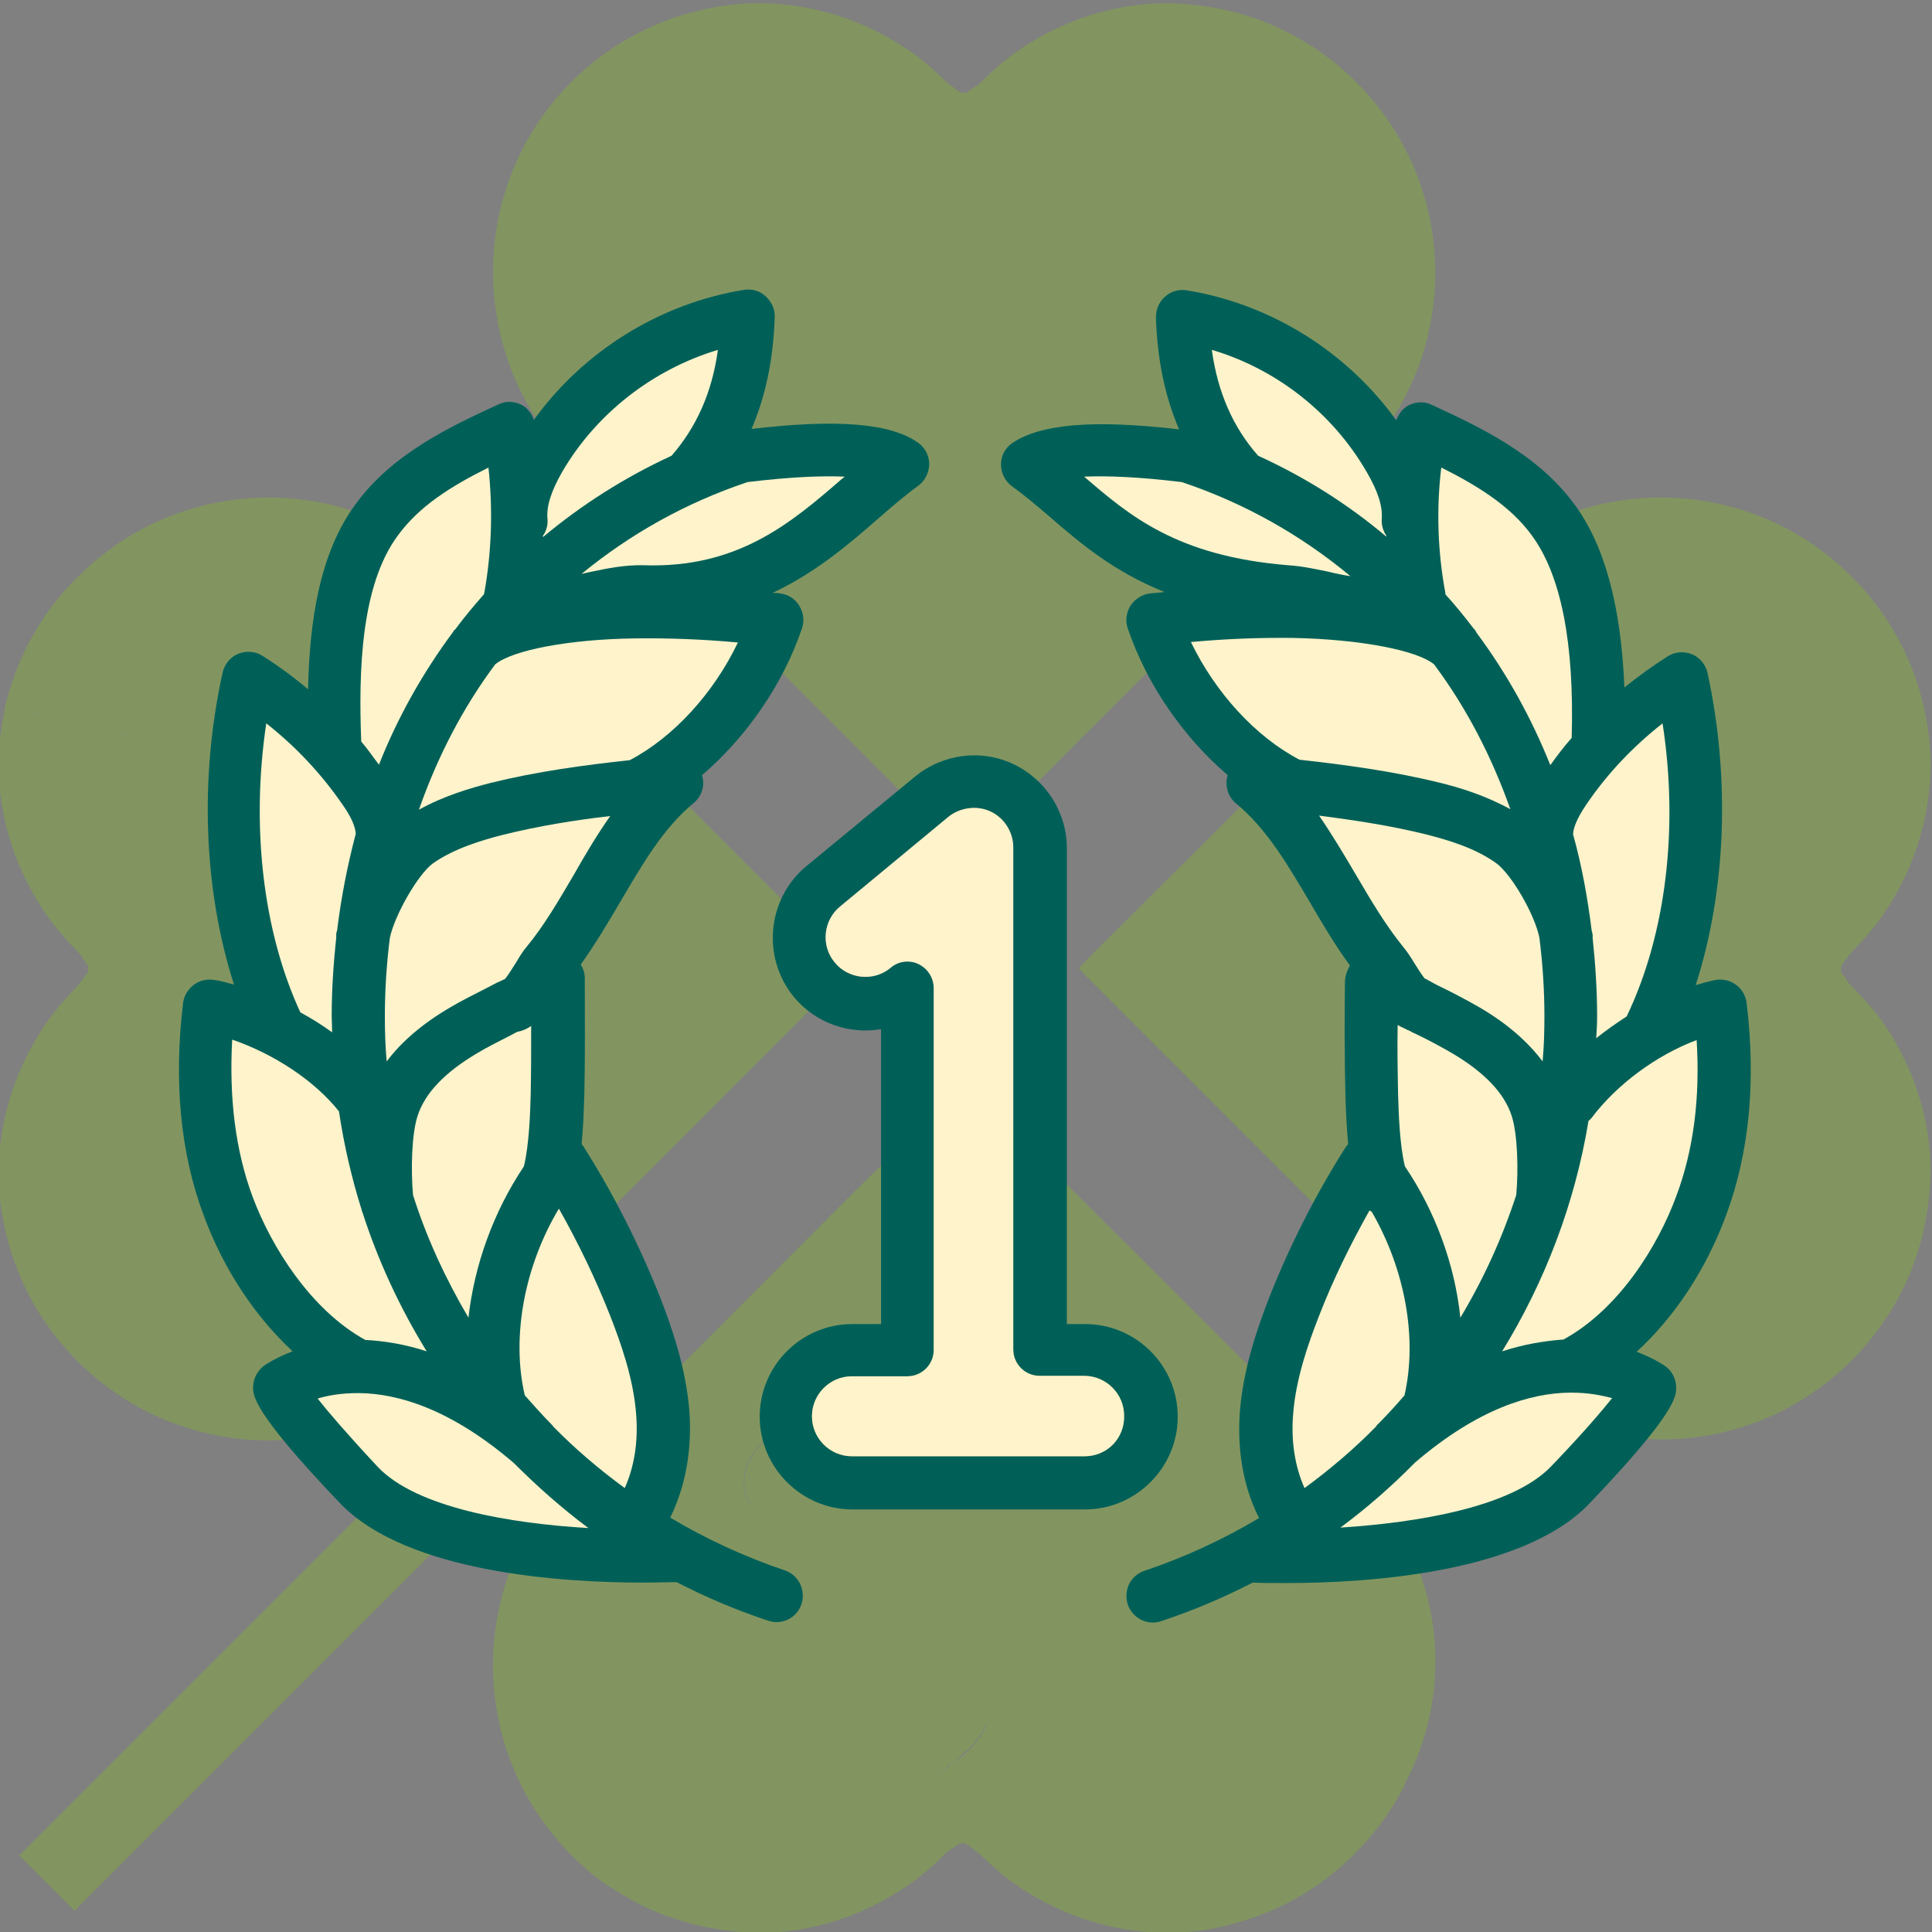
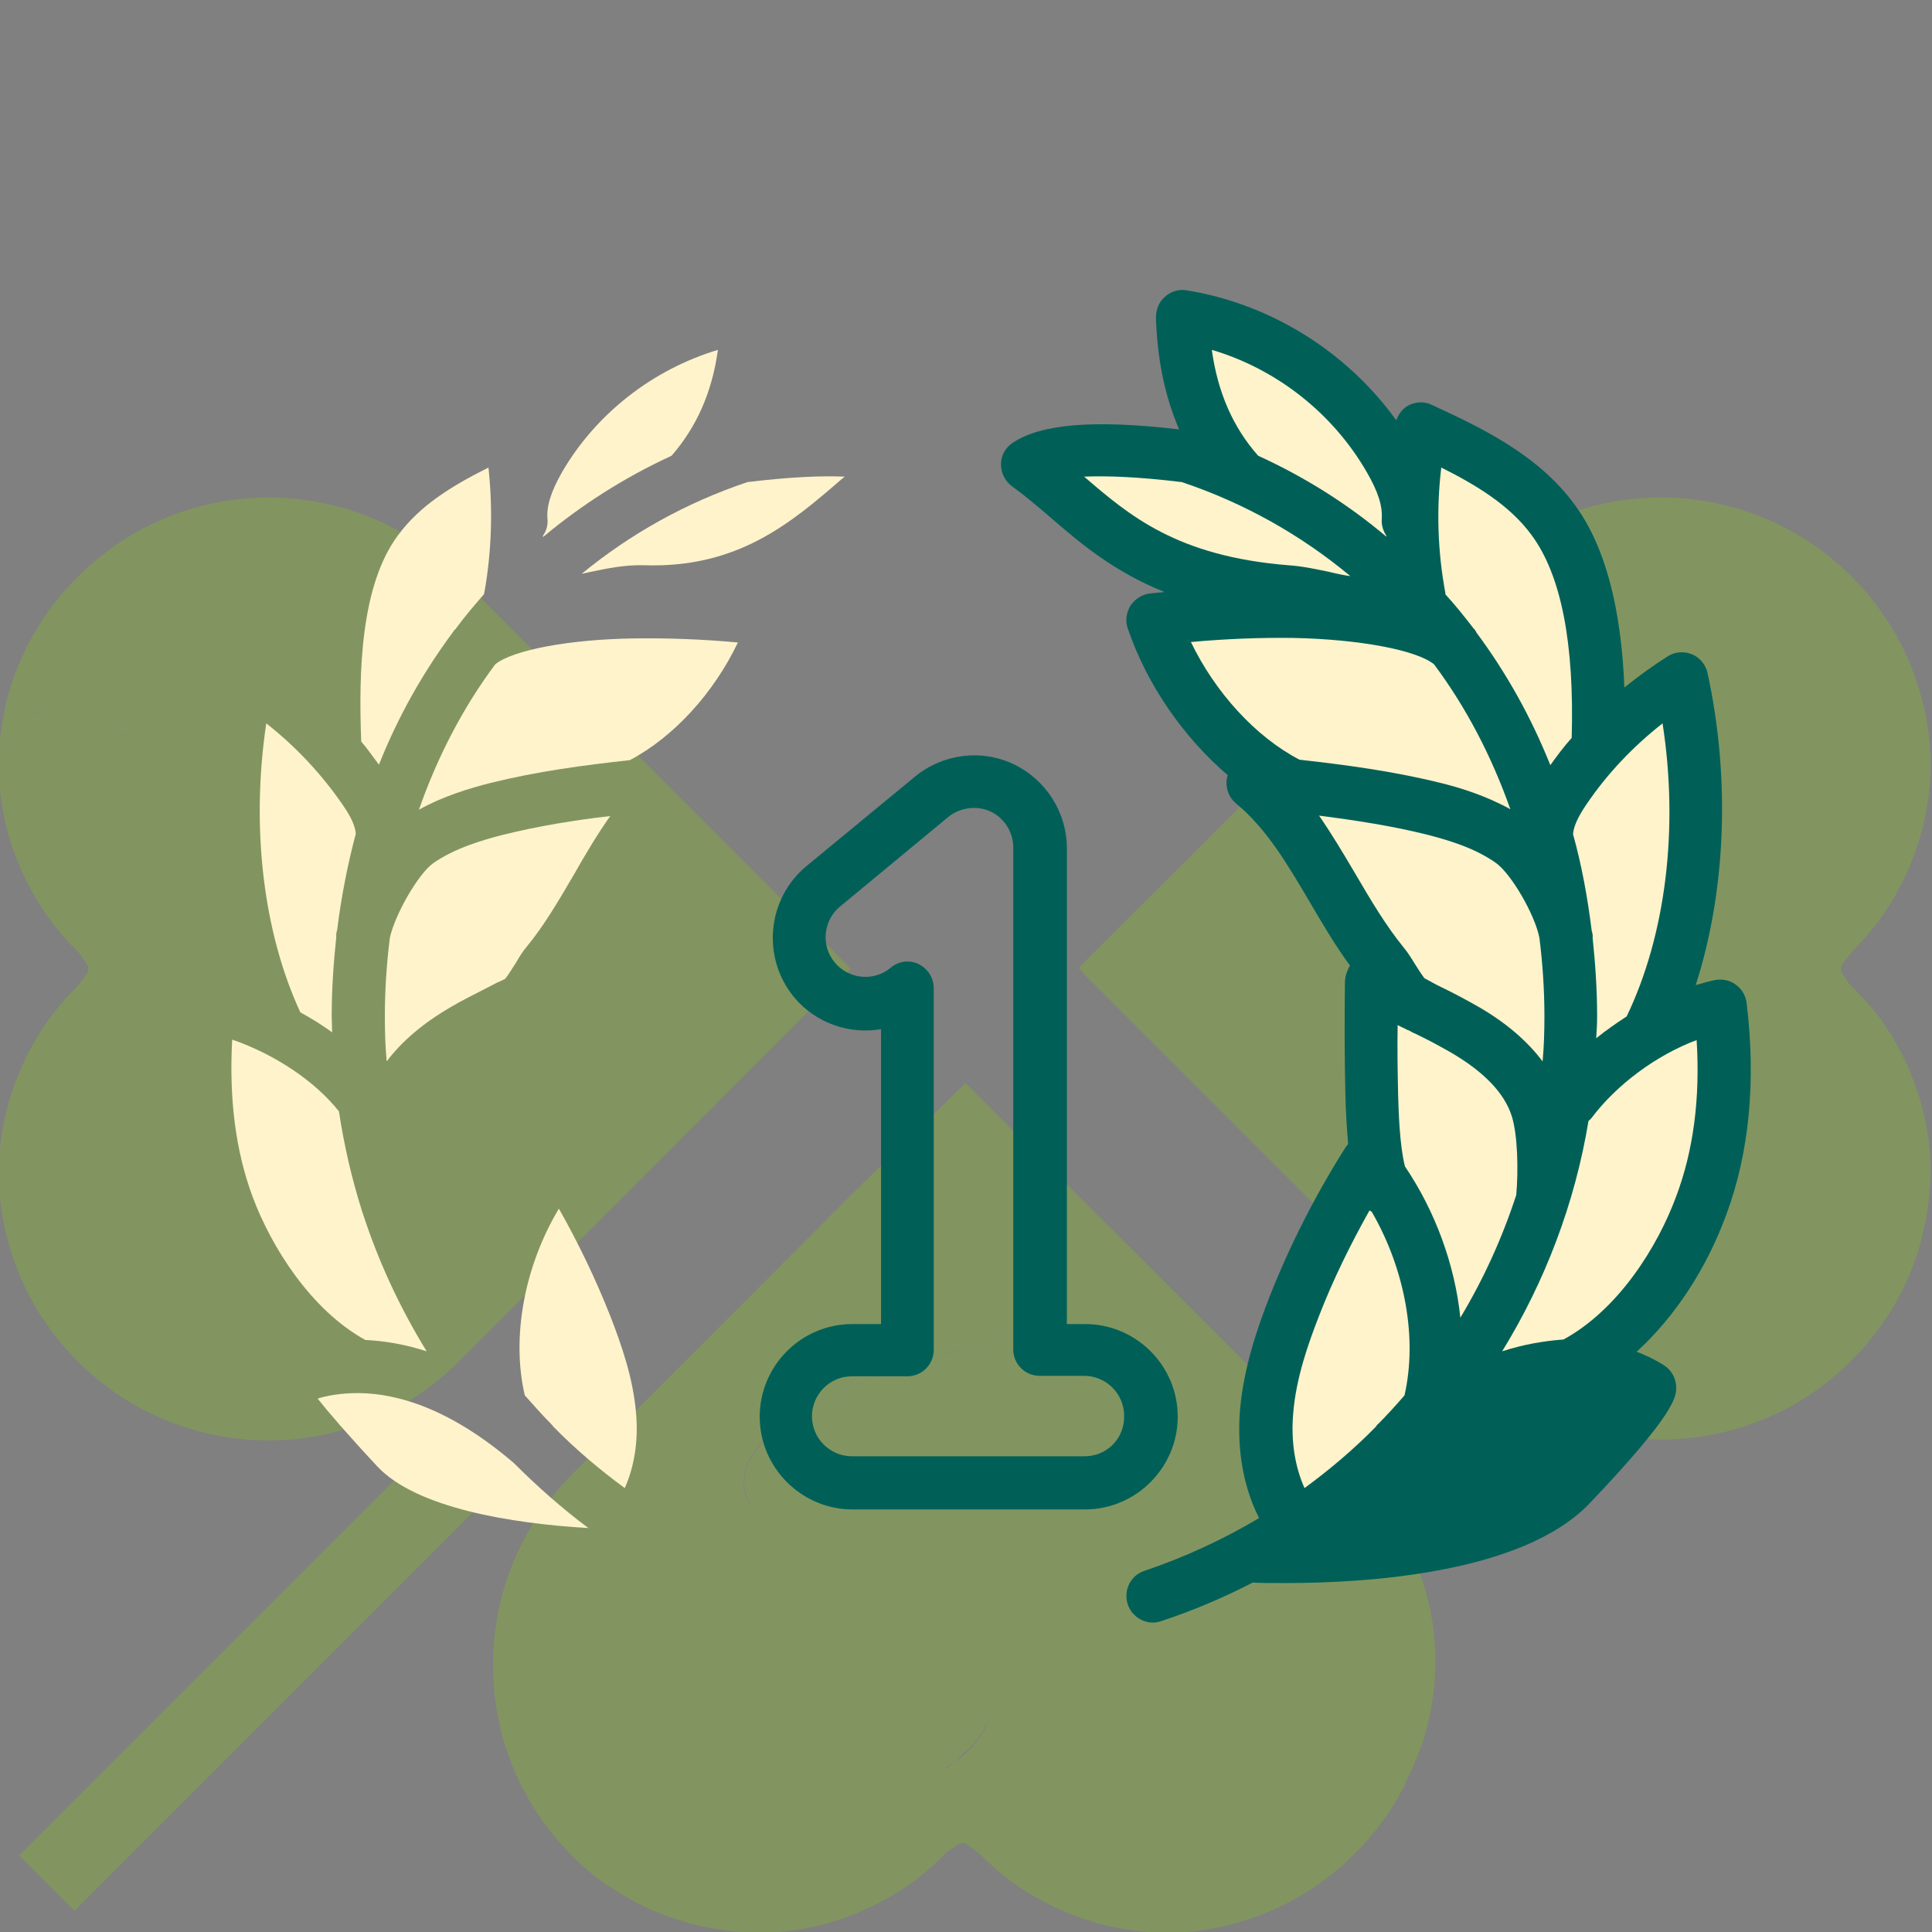
<svg xmlns="http://www.w3.org/2000/svg" version="1.1" id="Layer_1" x="0px" y="0px" viewBox="0 0 425.2 425.2" style="enable-background:new 0 0 425.2 425.2;" xml:space="preserve">
  <rect x="0" y="0" width="425.2" height="425.2" fill="#808080" stroke="none" />
  <style type="text/css">
	.st0{opacity:0.35;}
	.st1{fill:#86BC25;}
	.st2{display:none;fill:#006058;}
	.st3{fill:#006058;}
	.st4{fill:#FFF3CB;}
</style>
  <g class="st0">
    <rect x="-8.1" y="361.3" transform="matrix(0.707 -0.707 0.707 0.707 -245.484 147.181)" class="st1" width="126.1" height="17.2" />
-     <path class="st1" d="M123.1,98.9c0.9,1,1.8,2.1,2.8,3l4.2,4.2c0.1,0.1,0.3,0.3,0.4,0.4l1.4,1.4L187,163c0,0,0,0,0,0l22.5,22.5   c0.8,0.8,1.6,1.5,2.4,2.3l0.3,0.3v0.1l0,0l0,0v-0.1l0.2-0.2c0,0,0.1-0.1,0.1-0.1l0.1-0.1c0.8-0.7,1.5-1.4,2.3-2.1l22.5-22.5   c0,0,0,0,0,0l-22.6,22.5l5.6-5.6l71.6-71.5c0.2-0.2,0.3-0.3,0.5-0.5l1.4-1.4c0.1-0.1,0.3-0.3,0.4-0.4l4.2-4.2c1-1,1.9-2,2.8-3   c20.3-23.3,19.4-58.7-2.8-80.9c-7.9-7.9-17.4-13.1-27.5-15.6c-4.6-1.1-9.3-1.7-14-1.8c-12,0-24,3.9-34.4,11.5c0,0-3.2,2.4-6.1,5.3   c0,0,0,0,0,0c-0.1,0.1-0.2,0.2-0.3,0.3c0,0,0,0,0,0c-0.7,0.7-1.3,1.2-1.9,1.5c0,0,0,0,0,0c0,0,0,0,0,0c-0.1,0.1-0.2,0.1-0.3,0.2   c0,0-0.1,0-0.1,0.1c-0.1,0-0.1,0.1-0.2,0.1c0,0-0.1,0-0.1,0.1c0,0-0.1,0-0.1,0.1c0,0-0.1,0-0.1,0.1c0,0-0.1,0-0.1,0   c0,0-0.1,0-0.1,0.1c0,0,0,0-0.1,0c0,0-0.1,0-0.1,0.1c0,0,0,0,0,0c-0.1,0-0.1,0-0.1,0.1c0,0,0,0,0,0c-0.1,0-0.1,0-0.2,0.1   c0,0,0,0,0,0c0,0,0,0,0,0c-0.1,0-0.1,0-0.1,0c-0.1,0-0.2,0-0.2,0c0,0,0,0-0.1,0c0,0-0.1,0-0.1,0c-0.1,0-0.1,0-0.1,0h0c0,0,0,0,0,0   s0,0-0.1,0h0c0,0,0,0-0.1,0c0,0,0,0-0.1,0c-0.1,0-0.1,0-0.2,0c0,0-0.1,0-0.1,0c0,0,0,0,0,0c0,0,0,0,0,0c-0.1,0-0.1,0-0.2-0.1   c0,0,0,0,0,0c0,0-0.1,0-0.1-0.1c0,0,0,0,0,0c0,0-0.1,0-0.1-0.1c0,0,0,0-0.1,0c0,0-0.1,0-0.1-0.1c0,0-0.1,0-0.1,0c0,0-0.1,0-0.1-0.1   c0,0-0.1,0-0.1-0.1c0,0-0.1,0-0.1-0.1c0,0-0.1-0.1-0.2-0.1c0,0-0.1,0-0.1-0.1c-0.1-0.1-0.2-0.1-0.3-0.2c0,0,0,0,0,0c0,0,0,0,0,0   c-0.5-0.4-1.1-0.8-1.9-1.5c0,0,0,0,0,0c-0.1-0.1-0.2-0.2-0.3-0.3c0,0,0,0,0,0c-2.9-2.9-6.1-5.3-6.1-5.3   c-10.4-7.6-22.4-11.4-34.4-11.5c-4.7,0-9.4,0.6-14,1.8c-10.1,2.5-19.6,7.7-27.5,15.6C103.7,40.2,102.8,75.5,123.1,98.9L123.1,98.9z    M212.3,188.1L212.3,188.1C212.3,188.1,212.3,188.1,212.3,188.1C212.3,188.1,212.3,188.1,212.3,188.1z" />
    <path class="st1" d="M162.1,238.4l22.5-22.5c0.8-0.8,1.5-1.6,2.3-2.4l0.3-0.3h0.1l0,0l0,0l0,0h-0.1l-0.3-0.3   c-0.7-0.8-1.5-1.6-2.3-2.4l-22.5-22.5c0,0,0,0,0,0L107,132.8l-1.3-1.3l-2.1-2.1l-2.5-2.5c-23.2-23.2-60.8-23.2-83.9,0   C9.2,134.7,4,144.3,1.4,154.4c-0.2,0.7-0.3,1.3-0.4,2c0,0,0,0,0,0c0.4,0,0.9,0.1,1.3,0.1c-0.4,0-0.9-0.1-1.3-0.1c0,0,0,0,0,0   c-0.8,3.9-1.3,7.9-1.3,11.9c0,12,3.9,24,11.5,34.4c0,0,2.4,3.2,5.3,6.1c0,0,0,0,0,0c0.1,0.1,0.2,0.2,0.3,0.3c0,0,0,0,0,0   c0.7,0.7,1.2,1.3,1.5,1.9c0,0,0,0,0,0c0.1,0.1,0.1,0.2,0.2,0.3c0,0,0,0.1,0.1,0.1c0,0.1,0.1,0.1,0.1,0.2c0,0,0,0.1,0.1,0.1   c0,0,0,0.1,0.1,0.1c0,0,0,0.1,0.1,0.1c0,0,0,0.1,0,0.1c0,0,0,0.1,0.1,0.1c0,0,0,0,0,0.1c0,0,0,0.1,0.1,0.1c0,0,0,0,0,0   c0,0.1,0,0.1,0.1,0.1c0,0,0,0,0,0c0,0.1,0,0.1,0.1,0.2c0,0,0,0,0,0c0,0,0,0,0,0c0,0.1,0,0.1,0,0.1c0,0.1,0,0.2,0,0.2c0,0,0,0,0,0.1   c0,0,0,0.1,0,0.1c0,0.1,0,0.1,0,0.1s0,0,0,0s0,0,0,0s0,0,0,0.1c0,0,0,0,0,0.1c0,0,0,0,0,0.1c0,0.1,0,0.1,0,0.2c0,0,0,0.1,0,0.1   c0,0,0,0,0,0c0,0,0,0,0,0c0,0.1,0,0.1-0.1,0.2c0,0,0,0,0,0c0,0,0,0.1-0.1,0.1c0,0,0,0,0,0c0,0,0,0.1-0.1,0.1c0,0,0,0,0,0.1   c0,0,0,0.1-0.1,0.1c0,0,0,0.1,0,0.1c0,0,0,0.1-0.1,0.1c0,0,0,0.1-0.1,0.1c0,0,0,0.1-0.1,0.1c0,0-0.1,0.1-0.1,0.2c0,0,0,0.1-0.1,0.1   c-0.1,0.1-0.1,0.2-0.2,0.3c0,0,0,0,0,0c0,0,0,0,0,0c-0.4,0.5-0.8,1.1-1.5,1.9c0,0,0,0,0,0c-0.1,0.1-0.2,0.2-0.3,0.3c0,0,0,0,0,0   c-2.9,2.9-5.3,6.1-5.3,6.1c-7.6,10.4-11.4,22.4-11.5,34.4c0,4.7,0.6,9.4,1.8,14c2.5,10.1,7.7,19.6,15.6,27.5   c23.2,23.2,60.8,23.2,83.9,0l2.5-2.5l2.1-2.1l1.4-1.4L162.1,238.4C162.1,238.4,162.1,238.4,162.1,238.4z M9.2,157.3   c-0.9-0.1-1.9-0.2-2.8-0.4c-0.6-0.1-1.3-0.2-1.9-0.2c0.6,0.1,1.3,0.1,1.9,0.2C7.4,157,8.3,157.1,9.2,157.3c0.3,0,0.5,0.1,0.8,0.1   C9.8,157.3,9.5,157.3,9.2,157.3z M28,161.9c-0.6-0.2-1.3-0.4-1.9-0.6c-0.9-0.3-1.7-0.6-2.6-0.8c-0.3-0.1-0.6-0.2-0.9-0.3   c-0.4-0.1-0.8-0.2-1.2-0.3c-0.5-0.1-0.9-0.2-1.4-0.4c-0.4-0.1-0.7-0.2-1.1-0.3c-0.6-0.1-1.1-0.3-1.7-0.4c-0.2,0-0.4-0.1-0.7-0.1   c-0.3-0.1-0.5-0.1-0.8-0.2c-0.5-0.1-1.1-0.2-1.6-0.3c-0.8-0.2-1.7-0.3-2.6-0.5c-0.3,0-0.5-0.1-0.8-0.1c0.3,0,0.5,0.1,0.8,0.1   c0.9,0.1,1.7,0.3,2.6,0.5c0.5,0.1,1.1,0.2,1.6,0.3c0.3,0.1,0.5,0.1,0.8,0.2c0.2,0,0.4,0.1,0.7,0.1c0.6,0.1,1.1,0.3,1.7,0.4   c0.4,0.1,0.7,0.2,1.1,0.3c0.5,0.1,0.9,0.2,1.4,0.4c0.4,0.1,0.8,0.2,1.2,0.3c0.3,0.1,0.6,0.2,0.9,0.3c0.9,0.3,1.8,0.5,2.6,0.8   C26.8,161.4,27.4,161.6,28,161.9c0.3,0.1,0.6,0.2,0.9,0.3C28.6,162.1,28.3,162,28,161.9z" />
    <path class="st1" d="M407.1,211.5c-0.1,0.2-0.2,0.4-0.2,0.5h0C407,211.9,407,211.7,407.1,211.5z" />
    <path class="st1" d="M408.1,217.7C408.1,217.7,408.1,217.7,408.1,217.7c-0.1-0.1-0.2-0.2-0.3-0.3c0,0,0,0,0,0   c-0.7-0.7-1.2-1.3-1.5-1.9c0,0,0,0,0,0c0,0,0,0,0,0c-0.1-0.1-0.1-0.2-0.2-0.3c0,0,0-0.1-0.1-0.1c0-0.1-0.1-0.1-0.1-0.2   c0,0,0-0.1-0.1-0.1c0,0,0-0.1-0.1-0.1c0,0,0-0.1-0.1-0.1c0,0,0-0.1,0-0.1c0,0,0-0.1-0.1-0.1c0,0,0,0,0-0.1c0,0,0-0.1-0.1-0.1   c0,0,0,0,0,0c0-0.1,0-0.1-0.1-0.1c0,0,0,0,0,0c0-0.1,0-0.1-0.1-0.2c0,0,0,0,0,0c0,0,0,0,0,0c0-0.1,0-0.1,0-0.1c0-0.1,0-0.2,0-0.2   c0,0,0,0,0-0.1c0,0,0-0.1,0-0.1c0-0.1,0-0.1,0-0.1s0,0,0,0s0,0,0,0s0,0,0-0.1c0,0,0,0,0-0.1c0,0,0,0,0-0.1c0-0.1,0-0.1,0-0.2   c0,0,0-0.1,0-0.1c0,0,0,0,0,0c0,0,0,0,0,0c0-0.1,0-0.1,0.1-0.2c0,0,0,0,0,0c0,0,0-0.1,0.1-0.1c0,0,0,0,0,0c0,0,0-0.1,0.1-0.1   c0,0,0,0,0,0c0,0,0,0,0-0.1c0,0,0-0.1,0.1-0.1c0,0,0-0.1,0-0.1c0,0,0-0.1,0.1-0.1c0,0,0-0.1,0.1-0.1c0,0,0-0.1,0.1-0.1   c0,0,0.1-0.1,0.1-0.2c0,0,0-0.1,0.1-0.1c0.1-0.1,0.1-0.2,0.2-0.3c0,0,0,0,0,0c0.4-0.5,0.8-1.1,1.5-1.9c0,0,0,0,0,0   c0.1-0.1,0.2-0.2,0.3-0.3c0,0,0,0,0,0c2.9-2.9,5.3-6.1,5.3-6.1c7.6-10.4,11.4-22.4,11.5-34.4c0-4-0.5-8-1.3-11.9   c-0.1-0.7-0.3-1.4-0.5-2.1c-2.5-10.1-7.7-19.6-15.6-27.5c-23.2-23.2-60.8-23.2-83.9,0l-2.5,2.5l-2.1,2.1l-1.4,1.4l-55.2,55.2   c0,0,0,0,0,0L240,210.4c-0.8,0.8-1.5,1.6-2.3,2.4l-0.3,0.3h-0.1l0,0l0,0l0,0h0.1l0.3,0.3c0.7,0.8,1.5,1.6,2.3,2.4l22.5,22.5   c0,0,0,0,0,0l55.1,55.1l1.4,1.4l2.1,2.1l2.5,2.5c23.2,23.2,60.8,23.2,83.9,0c7.9-7.9,13.1-17.4,15.6-27.5c1.1-4.6,1.7-9.3,1.8-13.9   c0-12-3.9-24-11.5-34.4C413.4,223.7,411,220.5,408.1,217.7z" />
    <path class="st1" d="M298.7,324.5l-2.5-2.5l-58.6-58.6c0,0,0,0,0,0l21.6,21.7l-6.6,6.6c0,0,0,0,0,0l0,0c0,0,0,0,0,0l0,0   c0,0,0,0,0,0l6.6-6.6l-46.4-46.4l-0.3-0.3v-0.1l0,0l0,0v0.1l-0.3,0.3c-0.8,0.7-1.6,1.5-2.4,2.3L187,263.3c0,0,0,0,0,0L165.4,285   l-33.5,33.5l-1.4,1.4l-2.1,2.1l-2.5,2.5c-23.2,23.2-23.2,60.8,0,83.9c2.5,2.5,5.2,4.8,8.1,6.8c4.5-1.3,10.5-3,12.7-3.6   c1.2-0.4,2.4-0.7,3.6-1.1c1.5-0.4,2.8-0.8,4.2-1.2c3.9-1.1,7.4-2.2,10.1-3c1.7-0.5,3.1-0.9,4.1-1.2c1-0.3,1.9-0.6,2.8-0.8   c1.7-0.5,3.2-1,4.7-1.4c0.3-0.1,0.6-0.2,1-0.3c0.9-0.3,1.7-0.5,2.5-0.8c1.3-0.4,2.4-0.8,3.4-1.1c0.7-0.2,1.4-0.4,1.9-0.6   c0.6-0.2,1.2-0.4,1.6-0.5c0.9-0.3,1.3-0.4,1.3-0.4c0.1,0,0.1,0,0.2-0.1c0.4-0.1,0.8-0.3,1.1-0.4c0.2-0.1,0.3-0.1,0.5-0.2   c0.3-0.1,0.5-0.2,0.8-0.3c0.2-0.1,0.3-0.1,0.5-0.2c0.2-0.1,0.5-0.2,0.7-0.3c0.2-0.1,0.3-0.1,0.5-0.2c0.2-0.1,0.5-0.2,0.7-0.3   c0.2-0.1,0.3-0.1,0.5-0.2c0.2-0.1,0.5-0.2,0.7-0.3c0.2-0.1,0.3-0.1,0.5-0.2c0.2-0.1,0.5-0.2,0.7-0.3c0.1-0.1,0.3-0.1,0.4-0.2   c0.3-0.1,0.6-0.3,0.9-0.4c0.1,0,0.2-0.1,0.3-0.1c0.3-0.1,0.6-0.3,0.9-0.4c0.1-0.1,0.3-0.1,0.4-0.2c0.2-0.1,0.4-0.2,0.6-0.3   c0.1-0.1,0.3-0.1,0.4-0.2c0.2-0.1,0.4-0.2,0.6-0.3c0.1-0.1,0.3-0.1,0.4-0.2c0.2-0.1,0.4-0.2,0.5-0.3c0.1-0.1,0.3-0.1,0.4-0.2   c0.2-0.1,0.4-0.2,0.5-0.3c0.1-0.1,0.3-0.1,0.4-0.2c0.2-0.1,0.4-0.2,0.6-0.3c0.1-0.1,0.2-0.1,0.3-0.2c0.3-0.1,0.5-0.3,0.8-0.4   c0.1,0,0.1-0.1,0.2-0.1c0.3-0.1,0.5-0.3,0.7-0.4c0.1-0.1,0.2-0.1,0.3-0.2c0.2-0.1,0.3-0.2,0.5-0.3c0.1-0.1,0.2-0.1,0.3-0.2   c0.2-0.1,0.3-0.2,0.5-0.3c0.1-0.1,0.2-0.1,0.3-0.2c0.1-0.1,0.3-0.2,0.4-0.3c0.1-0.1,0.2-0.1,0.3-0.2c0.1-0.1,0.3-0.2,0.4-0.3   c0.1-0.1,0.2-0.1,0.3-0.2c0.2-0.1,0.3-0.2,0.4-0.3c0.1-0.1,0.2-0.1,0.2-0.2c0.2-0.1,0.4-0.3,0.6-0.4c0,0,0,0,0.1,0   c0.2-0.1,0.4-0.3,0.6-0.4c0.1-0.1,0.1-0.1,0.2-0.2c0.1-0.1,0.3-0.2,0.4-0.3c0.1-0.1,0.2-0.1,0.2-0.2c0.1-0.1,0.2-0.2,0.3-0.3   c0.1-0.1,0.2-0.1,0.2-0.2c0.1-0.1,0.2-0.2,0.3-0.3c0.1-0.1,0.1-0.1,0.2-0.2c0.1-0.1,0.2-0.2,0.3-0.3c0.1-0.1,0.1-0.1,0.2-0.2   c0.1-0.1,0.2-0.2,0.3-0.3c0.1,0,0.1-0.1,0.2-0.1c0.2-0.1,0.3-0.3,0.5-0.4c0,0,0,0,0,0c0.2-0.2,0.4-0.4,0.6-0.6   c0-0.1,0.1-0.1,0.1-0.2c0.2-0.2,0.4-0.4,0.6-0.6c0.1-0.2,0.3-0.3,0.4-0.5c0.2-0.3,0.4-0.6,0.6-0.8c0,0,0,0,0,0   c0.4-0.6,0.8-1.1,1.1-1.7c0.2-0.4,0.4-0.8,0.6-1.2c0-0.1,0-0.1,0.1-0.2c0.1-0.2,0.2-0.5,0.3-0.7c0.1-0.3,0.2-0.5,0.2-0.8   c0-0.1,0.1-0.3,0.1-0.4c0,0.1-0.1,0.3-0.1,0.4c0.2-0.7,0.3-1.4,0.3-2.1c0,0,0,0.1,0,0.1c0,0,0-0.1,0-0.1c0-0.4,0-0.9,0-1.3   c0-0.2,0-0.3-0.1-0.5c0-0.3-0.1-0.6-0.1-0.9c0-0.1,0-0.2,0-0.2c0,0.1,0,0.2,0,0.2c0-0.2-0.1-0.4-0.1-0.5c0,0.1,0.1,0.2,0.1,0.3   c0-0.1-0.1-0.2-0.1-0.3c-0.1-0.3-0.2-0.6-0.3-0.9c-0.1-0.1-0.1-0.3-0.2-0.4c-0.2-0.4-0.4-0.9-0.6-1.3c-2-4.1-6-7.4-9.4-9.8   c-1.1-0.8-2.2-1.4-3.1-2c-0.3-0.2-0.5-0.3-0.7-0.4c-0.2-0.1-0.3-0.2-0.4-0.2c-0.1-0.1-0.3-0.1-0.4-0.2c-0.1,0-0.1-0.1-0.2-0.1   c-0.1,0-0.2-0.1-0.3-0.1c-0.1-0.1-0.2-0.1-0.3-0.2c0,0-0.1,0-0.1-0.1c0,0,0.1,0,0.1,0.1c-0.1,0-0.1-0.1-0.2-0.1c0,0,0,0,0.1,0   c0,0,0,0-0.1,0c-0.1,0-0.1-0.1-0.2-0.1c0,0-0.1,0-0.1,0c-0.1,0-0.1,0-0.1,0c-0.2-0.1-0.4-0.2-0.7-0.3c-3.2-1.6-6.2-3.1-9-4.6   c-1.8-1-3.5-1.9-5.1-2.8c-3.2-1.8-5.9-3.4-8.3-5c-1.2-0.8-2.2-1.5-3.2-2.3c-0.2-0.1-0.3-0.3-0.5-0.4c-0.1-0.1-0.2-0.2-0.3-0.2   c-5.5-4.4-7.6-7.6-7.6-7.6c-0.5-0.6-0.8-1.2-1.2-1.7c-0.1-0.1-0.1-0.2-0.2-0.3c-0.3-0.6-0.6-1.1-0.8-1.6c0-0.1-0.1-0.2-0.1-0.3   c-0.2-0.5-0.3-1-0.4-1.6c-0.2-1.3-0.2-2.6,0.1-3.9c0.1-0.5,0.3-1,0.4-1.4c0-0.1,0-0.1,0.1-0.2c0.2-0.5,0.4-1,0.7-1.5   c0.9-1.6,2.1-3.1,3.6-4.5c0.4-0.4,0.8-0.8,1.3-1.2c0.3-0.2,0.5-0.5,0.8-0.7c0.7-0.6,1.5-1.2,2.3-1.8c0.3-0.2,0.7-0.5,1-0.7   c1.1-0.7,2.2-1.4,3.4-2.1s2.3-1.3,3.5-1.9c0.6-0.3,1.2-0.6,1.8-0.9c1-0.5,2-1,3-1.4c10.4-4.7,20.8-7.3,20.8-7.3   c0.8-0.2,1.6-0.5,2.4-0.7c2.6-0.7,5.5-1.3,8.6-1.9c0.2,0,0.4-0.1,0.6-0.1c0.2,0,0.5-0.1,0.7-0.1c0.2,0,0.4-0.1,0.6-0.1   c0.2,0,0.5-0.1,0.7-0.1c0.2,0,0.5-0.1,0.7-0.1c0.2,0,0.4-0.1,0.7-0.1c0.3,0,0.5-0.1,0.8-0.1c0.2,0,0.4-0.1,0.6-0.1   c0.2,0,0.5-0.1,0.8-0.1c0.2,0,0.4-0.1,0.7-0.1c0.3,0,0.6-0.1,0.8-0.1c0.2,0,0.4-0.1,0.6-0.1c0.3,0,0.7-0.1,1-0.1   c0.2,0,0.3,0,0.5-0.1c0.4-0.1,0.8-0.1,1.3-0.2c0.1,0,0.1,0,0.2,0c0.4-0.1,0.8-0.1,1.2-0.2c0.1,0,0.2,0,0.4-0.1   c0.4,0,0.7-0.1,1.1-0.1c0.2,0,0.3,0,0.5-0.1c0.3,0,0.7-0.1,1-0.1c0.2,0,0.3,0,0.5-0.1c0.3,0,0.7-0.1,1-0.1c0.2,0,0.4,0,0.5-0.1   c0.4,0,0.8-0.1,1.1-0.1c0.2,0,0.3,0,0.5-0.1c0.3,0,0.5-0.1,0.8-0.1c0.3,0,0.5-0.1,0.8-0.1c0.2,0,0.3,0,0.5-0.1   c0.4,0,0.8-0.1,1.1-0.1c0.2,0,0.4,0,0.6-0.1c0.4,0,0.7-0.1,1.1-0.1c0.2,0,0.3,0,0.5-0.1c0.4,0,0.8-0.1,1.2-0.1c0.1,0,0.2,0,0.3,0   c2.7-0.3,5.5-0.6,8.3-0.9l0,0c-2.8,0.3-5.5,0.6-8.1,0.9c-0.1,0-0.2,0-0.3,0c-0.4,0-0.8,0.1-1.2,0.1c-0.2,0-0.3,0-0.5,0.1   c-0.4,0-0.7,0.1-1.1,0.1c-0.2,0-0.4,0-0.6,0.1c-0.4,0-0.8,0.1-1.1,0.1c-0.2,0-0.3,0-0.5,0.1c-0.3,0-0.5,0.1-0.8,0.1   c-0.3,0-0.5,0.1-0.8,0.1c-0.2,0-0.3,0-0.5,0.1c-0.4,0-0.8,0.1-1.1,0.1c-0.2,0-0.4,0-0.5,0.1c-0.3,0-0.7,0.1-1,0.1   c-0.2,0-0.3,0-0.5,0.1c-0.3,0-0.7,0.1-1,0.1c-0.2,0-0.3,0-0.5,0.1c-0.4,0-0.7,0.1-1.1,0.1c-0.1,0-0.2,0-0.4,0.1   c-0.4,0.1-0.8,0.1-1.2,0.2c-0.1,0-0.1,0-0.2,0c-0.4,0.1-0.8,0.1-1.3,0.2c-0.2,0-0.3,0-0.5,0.1c-0.3,0-0.7,0.1-1,0.1   c-0.2,0-0.4,0.1-0.6,0.1c-0.3,0-0.6,0.1-0.8,0.1c-0.2,0-0.4,0.1-0.7,0.1c-0.3,0-0.5,0.1-0.8,0.1c-0.2,0-0.4,0.1-0.6,0.1   c-0.3,0-0.5,0.1-0.8,0.1c-0.2,0-0.4,0.1-0.7,0.1c-0.2,0-0.5,0.1-0.7,0.1c-0.2,0-0.5,0.1-0.7,0.1c-0.2,0-0.4,0.1-0.6,0.1   c-0.2,0-0.5,0.1-0.7,0.1c-0.2,0-0.4,0.1-0.6,0.1c-4.3,0.8-8,1.7-11.1,2.6c0,0-10.4,2.6-20.8,7.3c-1,0.4-2,0.9-3,1.4   c-0.6,0.3-1.2,0.6-1.8,0.9c-2.4,1.2-4.7,2.6-6.9,4.1c-0.3,0.2-0.7,0.5-1,0.7c-0.8,0.6-1.6,1.2-2.3,1.8c-0.3,0.2-0.5,0.5-0.8,0.7   c-0.4,0.4-0.9,0.8-1.3,1.2c-5.1,4.9-7.1,10.7-2.2,17.1c0,0,2.1,3.2,7.6,7.6c0.1,0.1,0.2,0.2,0.3,0.2c0.2,0.1,0.3,0.3,0.5,0.4   c3.8,2.9,9.3,6.2,16.5,10c2.7,1.4,5.7,3,9,4.6c0.2,0.1,0.4,0.2,0.7,0.3c0,0,0.5,0.2,1.3,0.7c0.1,0.1,0.3,0.1,0.4,0.2   c0.1,0.1,0.3,0.2,0.4,0.2c0.2,0.1,0.5,0.3,0.7,0.4c3.7,2.1,9.8,6.4,12.6,11.8c1.5,2.9,1.9,6.2,0.5,9.7c-0.2,0.4-0.3,0.8-0.6,1.2   c-0.3,0.6-0.7,1.1-1.1,1.7c0,0,0,0,0,0c-0.2,0.3-0.4,0.5-0.6,0.8c-0.1,0.2-0.3,0.3-0.4,0.5c-0.4,0.5-0.8,0.9-1.3,1.4   c-4.5,4.4-12.5,9-25.5,13.5c0,0-7.4,2.4-19.3,5.9c-3.7,1.1-12.2,3.6-22,6.5c-2.3,0.7-8.3,2.4-12.7,3.6c4.6,3.2,9.5,5.7,14.6,7.4   c1.6,0.5,3.2,1,4.8,1.4c4.6,1.1,9.2,1.7,13.9,1.8c12,0,24-3.9,34.4-11.5c0,0,3.2-2.4,6.1-5.3c0,0,0,0,0,0c0.1-0.1,0.2-0.2,0.3-0.3   c0,0,0,0,0,0c0.7-0.7,1.3-1.2,1.9-1.5c0,0,0,0,0,0c0,0,0,0,0,0c0.1-0.1,0.2-0.1,0.3-0.2c0,0,0.1,0,0.1-0.1c0.1,0,0.1-0.1,0.2-0.1   c0,0,0.1,0,0.1-0.1c0,0,0.1,0,0.1-0.1c0,0,0.1,0,0.1-0.1c0,0,0.1,0,0.1,0c0,0,0.1,0,0.1-0.1c0,0,0,0,0.1,0c0,0,0.1,0,0.1-0.1   c0,0,0,0,0,0c0.1,0,0.1,0,0.1-0.1c0,0,0,0,0,0c0.1,0,0.1,0,0.2-0.1c0,0,0,0,0,0c0,0,0,0,0,0c0.1,0,0.1,0,0.1,0c0.1,0,0.2,0,0.2,0   c0,0,0,0,0.1,0c0,0,0.1,0,0.1,0h0c0.1,0,0.1,0,0.1,0h0h0h0c0,0,0,0,0.1,0c0,0,0,0,0.1,0c0,0,0,0,0.1,0c0.1,0,0.1,0,0.2,0   c0,0,0.1,0,0.1,0c0,0,0,0,0,0c0,0,0,0,0,0c0.1,0,0.1,0,0.2,0.1c0,0,0,0,0,0c0,0,0.1,0,0.1,0.1c0,0,0,0,0,0c0,0,0.1,0,0.1,0.1   c0,0,0,0,0.1,0c0,0,0.1,0,0.1,0.1c0,0,0.1,0,0.1,0c0,0,0.1,0,0.1,0.1c0,0,0.1,0,0.1,0.1c0,0,0.1,0,0.1,0.1c0,0,0.1,0.1,0.2,0.1   c0,0,0.1,0,0.1,0.1c0.1,0.1,0.2,0.1,0.3,0.2c0,0,0,0,0,0c0,0,0,0,0,0c0.5,0.4,1.1,0.8,1.9,1.5c0,0,0,0,0,0c0.1,0.1,0.2,0.2,0.3,0.3   c0,0,0,0,0,0c2.9,2.9,6.1,5.3,6.1,5.3c10.4,7.6,22.4,11.4,34.4,11.5c4.7,0,9.4-0.6,13.9-1.8c10.1-2.5,19.6-7.7,27.5-15.6   c4.3-4.3,7.8-9,10.5-14.1c0.2-0.4,0.4-0.8,0.6-1.2c0-0.1,0-0.1,0-0.2C320.9,370.6,317.2,343,298.7,324.5z M217.7,379.7   c0.1-0.2,0.2-0.5,0.3-0.7C217.9,379.3,217.8,379.5,217.7,379.7z M218.5,374.8c0-0.2,0-0.3-0.1-0.5   C218.5,374.4,218.5,374.6,218.5,374.8z M217.9,372c0-0.1-0.1-0.3-0.2-0.4C217.8,371.7,217.9,371.8,217.9,372z M202.9,357.5   c-0.1,0-0.2-0.1-0.2-0.1C202.7,357.4,202.8,357.4,202.9,357.5z M201.9,357C201.9,357,201.9,357,201.9,357   C201.9,357,201.9,357,201.9,357z M167.2,333.7c-0.5-0.6-0.8-1.2-1.2-1.7C166.4,332.6,166.7,333.2,167.2,333.7z M165.8,331.7   c-0.3-0.6-0.6-1.1-0.8-1.6C165.3,330.6,165.5,331.1,165.8,331.7z M165,329.7c-0.2-0.5-0.3-1-0.4-1.6   C164.6,328.7,164.8,329.2,165,329.7z M164.6,324.3c0.1-0.5,0.3-1,0.4-1.4C164.9,323.4,164.7,323.8,164.6,324.3z M165.1,322.7   c0.2-0.4,0.3-0.8,0.5-1.1c0.1-0.1,0.1-0.2,0.2-0.3C165.6,321.7,165.3,322.2,165.1,322.7z M197.8,317.2L197.8,317.2L197.8,317.2   L197.8,317.2L197.8,317.2L197.8,317.2L197.8,317.2L197.8,317.2L197.8,317.2z M197.7,317.1L197.7,317.1L197.7,317.1L197.7,317.1   L197.7,317.1L197.7,317.1L197.7,317.1z" />
  </g>
  <path class="st2" d="M-344.2,345.6c-8.9-3-17.3-6.9-25.2-11.6c4.2-8.5,4.7-17.4,4.2-23.7c-0.8-9.5-3.9-18.3-6.5-25  c-4.6-11.5-10.2-22.6-16.8-33c-0.1-0.2-0.3-0.3-0.4-0.5c0.4-4.1,0.5-8,0.6-10.7c0.2-8.6,0.1-17.2,0.1-25.8c0-1.1-0.3-2.1-0.9-3  c3.2-4.5,6-9.2,8.7-13.8c4.9-8.3,9.4-16.2,16.2-21.8c1.8-1.5,2.5-3.9,1.8-6.1c9.7-8.3,17.8-19.9,22-32.3c0.6-1.7,0.3-3.5-0.6-5  c-0.9-1.5-2.5-2.5-4.2-2.7c-0.6-0.1-1.1-0.1-1.7-0.1c9.4-4.4,16.8-10.7,23.2-16.3c3.1-2.7,6-5.2,8.9-7.3c1.5-1.1,2.4-2.9,2.4-4.8  c0-1.9-1-3.7-2.5-4.7c-6.1-4.3-17.9-5.2-36.6-3c3.1-7.2,4.8-15.3,5.1-24.6c0.1-1.7-0.7-3.4-2-4.6c-1.3-1.2-3.1-1.7-4.8-1.4  c-18.5,3-35.3,13.5-46.2,28.6c-0.5-1.4-1.4-2.6-2.7-3.3c-1.6-0.8-3.5-0.9-5.1-0.1c-10.4,4.8-23.2,10.7-31.4,21.9  c-8.1,10.9-10.2,26.3-10.5,40.8c-3.2-2.7-6.6-5.2-10.1-7.4c-1.6-1-3.6-1.1-5.3-0.4c-1.7,0.7-3,2.3-3.4,4.1  c-5.2,23.5-4.1,48.2,2.5,68.7c-1.4-0.4-2.8-0.8-4.2-1c-1.6-0.3-3.2,0-4.6,1c-1.3,1-2.2,2.4-2.4,4c-2.1,17.3-0.6,33.1,4.5,46.7  c4.4,12,11.4,22.4,19.6,30c-3.7,1.4-5.9,2.9-6.2,3.1c-1.5,1.1-2.5,2.9-2.5,4.8c0,1.9,0,5.5,19.1,25.5c14.8,15.5,49.6,17.5,66.6,17.5  c3.2,0,5.8-0.1,7.5-0.1c6.4,3.3,13.2,6.2,20.2,8.5c0.6,0.2,1.2,0.3,1.8,0.3c2.4,0,4.7-1.5,5.5-4  C-339.5,349.9-341.2,346.6-344.2,345.6z M-382.6,289.6c2.3,5.9,5.1,13.7,5.7,21.6c0.5,6-0.4,11.6-2.5,16.3  c-5.6-4.1-10.9-8.6-15.7-13.5c-0.1-0.1-0.2-0.3-0.3-0.4c-0.1-0.1-0.2-0.1-0.2-0.2c-2-2-3.9-4.2-5.8-6.3c-3-12.8-0.1-28.4,7.5-41.1  C-389.6,273.6-385.8,281.5-382.6,289.6z M-426,263c-0.5-5.6-0.3-13.4,1-17.4c1.6-5,6-9.6,13.1-13.8c2.3-1.4,4.8-2.6,7.3-3.9l1.5-0.8  c1.1-0.2,2.1-0.6,3.1-1.3c0,5,0,10-0.1,15c-0.1,3.6-0.3,11-1.5,15.9c-6.7,10-10.9,21.7-12.2,33.3C-418.9,281.5-423,272.5-426,263z   M-390.7,192.5c-3.4,5.8-6.6,11.3-10.5,16c-0.6,0.7-1.4,1.9-2.2,3.3c-0.6,0.9-1.6,2.6-2.4,3.6c-0.2,0.1-0.3,0.2-0.4,0.2l-0.6,0.3  c-0.2,0.1-0.3,0.1-0.5,0.2l-2.5,1.3c-2.7,1.4-5.4,2.7-7.9,4.2c-6,3.5-10.7,7.5-14,11.9c-0.3-3.3-0.4-6.6-0.4-9.9  c0-5.9,0.4-11.7,1.1-17.3c1.1-5.1,6.2-14,9.5-16.4c4.7-3.3,10.8-5.1,15.5-6.3c7.7-1.9,15.6-3.2,23.5-4.1  C-385.5,183.7-388.1,188.1-390.7,192.5z M-378.3,167.3c-10.2,1.1-20.5,2.5-30.6,5c-4.7,1.2-10.4,2.9-15.8,5.9  c4.1-11.7,9.7-22.5,16.8-32c3.8-3.1,16.1-5.5,30.7-5.7c7.5-0.1,15.1,0.2,22.7,0.9C-359.8,152.5-368.7,162.2-378.3,167.3z   M-331,104.9c-0.1,0.1-0.3,0.3-0.5,0.4c-11.3,9.8-23,19.8-43.7,19.1c-4.3-0.1-8.1,0.7-11.9,1.5c-0.6,0.1-1.2,0.3-1.8,0.4  c10.6-8.7,22.8-15.6,36.5-20.2C-342.5,104.9-335.7,104.7-331,104.9z M-393.2,103.9c7.5-12.9,20-22.6,34.3-26.9  c-1.3,9.5-4.8,17.1-10.2,23.3c-10.4,4.8-19.8,10.8-28.3,17.9c0-0.1,0-0.2,0-0.3c0.7-1,1.1-2.2,1-3.6  C-396.7,111.5-395.6,108.1-393.2,103.9z M-429.4,117.8c4.7-6.4,11.5-10.7,19.9-14.9c1,9.2,0.7,18.6-0.9,27.5l-0.1,0.4  c-2.2,2.5-4.3,5-6.3,7.7c0,0.1-0.1,0.1-0.2,0.1c-0.1,0.2-0.2,0.4-0.3,0.5c-6.6,8.9-12.1,18.6-16.3,29.2c-1.3-1.7-2.5-3.5-3.9-5.1  C-438,147.7-437.6,128.8-429.4,117.8z M-458.3,159.2c6.5,5.1,12.2,11.2,16.8,17.9c1.9,2.7,2.8,4.8,2.9,6.4  c-1.8,6.8-3.2,13.9-4.1,21.2c-0.1,0.3-0.2,0.7-0.2,1c0,0.2,0,0.4,0,0.6c-0.6,5.7-1,11.4-1,17.3c0,1.2,0.1,2.4,0.1,3.6  c-2.2-1.6-4.6-3.1-7-4.4C-459,205.1-461.7,182-458.3,159.2z M-461.3,263.4c-3.8-10.2-5.2-21.8-4.5-34.6c9.3,3.2,18.2,9.1,23.5,15.8  c1.1,7.4,2.8,14.7,5,21.7c0,0.1,0,0.2,0.1,0.3c3.5,10.9,8.3,21.2,14.2,30.8c-4.9-1.6-9.5-2.3-13.5-2.5  C-448.6,288.3-457.2,274.4-461.3,263.4z M-447,307.8c2.3-0.7,5.2-1.2,8.8-1.2c0,0,0.1,0,0.1,0c0.1,0,0.2,0,0.3,0  c8.4,0.1,20,3.4,34,15.4c5.1,5.1,10.5,9.9,16.4,14.3c-17-1-37.8-4.4-46.4-13.5C-440.7,315.4-444.7,310.7-447,307.8z M-137,267.4  c5.1-13.7,6.6-29.4,4.5-46.7c-0.2-1.6-1.1-3.1-2.4-4c-1.3-1-3-1.3-4.6-1c-1.4,0.3-2.8,0.7-4.2,1.1c6.6-20.5,7.7-45.2,2.6-68.7  c-0.4-1.8-1.7-3.4-3.4-4.1c-1.7-0.7-3.7-0.6-5.3,0.4c-3.3,2.1-6.5,4.4-9.6,6.9c-0.7-17.7-4.3-31.3-11-40.3  c-8.1-11.1-21-17.1-31.4-21.9c-1.6-0.8-3.5-0.7-5.1,0.1c-1.3,0.7-2.2,1.9-2.7,3.3c-10.9-15.1-27.6-25.6-46.1-28.6  c-1.7-0.3-3.5,0.2-4.8,1.4c-1.3,1.1-2,2.8-2,4.6c0.3,9.3,2,17.4,5.1,24.6c-18.8-2.2-30.5-1.2-36.7,3c-1.6,1.1-2.5,2.8-2.5,4.7  c0,1.9,0.9,3.7,2.4,4.8c2.9,2.1,5.6,4.4,8.4,6.8c6.7,5.8,14,12,25.2,16.5c-1.1,0.1-2.1,0.2-3.2,0.3c-1.7,0.2-3.3,1.2-4.3,2.7  c-0.9,1.5-1.2,3.3-0.6,5c4.2,12.4,12.3,24,22,32.3c-0.7,2.2,0,4.7,1.8,6.2c6.8,5.6,11.4,13.5,16.3,21.8c2.7,4.6,5.5,9.4,8.8,13.9  c-0.6,1-1,2.2-1.1,3.4c-0.1,8.3-0.1,16.9,0.1,25.3c0.1,3.5,0.3,7.1,0.6,10.6c-0.2,0.2-0.3,0.4-0.5,0.6c-6.6,10.4-12.3,21.6-16.8,33  c-2.6,6.7-5.7,15.5-6.5,25c-0.5,6.3-0.1,15.2,4.2,23.7c-7.9,4.7-16.3,8.6-25.2,11.6c-3.1,1-4.7,4.3-3.7,7.4c0.8,2.4,3.1,4,5.5,4  c0.6,0,1.2-0.1,1.8-0.3c7-2.3,13.8-5.2,20.2-8.5c1.7,0.1,4.2,0.1,7.5,0.1c17,0,51.8-2,66.6-17.5c19.1-20,19.1-23.6,19.1-25.5  c0-1.9-0.9-3.7-2.5-4.8c-0.3-0.2-2.5-1.7-6.2-3.1C-148.4,289.9-141.5,279.4-137,267.4z M-158.9,223.7c-2.3,1.5-4.6,3.1-6.7,4.8  c0.1-1.6,0.2-3.2,0.2-4.8c0-5.9-0.4-11.7-1-17.4c0-0.2,0.1-0.3,0-0.5c0-0.3-0.1-0.7-0.2-1c-0.9-7.3-2.2-14.4-4.1-21.2  c0.1-1.6,1-3.7,2.9-6.5c4.6-6.8,10.3-12.8,16.8-17.9C-147.5,182.4-150.3,205.8-158.9,223.7z M-195.5,290  c-1.2-11.6-5.5-23.4-12.2-33.3c-1.2-4.8-1.4-12.3-1.5-15.8c-0.1-5-0.2-10.1-0.1-15.3c0.7,0.4,1.5,0.7,2.2,1.1c0.1,0,0.2,0.1,0.3,0.1  c0.5,0.3,1.1,0.6,1.6,0.8c2.7,1.3,5.3,2.7,7.9,4.2c7.1,4.2,11.5,8.8,13.1,13.8c1.3,4,1.5,11.9,1,17.4  C-186.3,272.5-190.4,281.5-195.5,290z M-199.8,102.9c7.6,3.8,15.1,8.3,19.9,14.9c6.5,8.8,9.4,23.8,8.8,44.6c-1.7,1.9-3.2,3.9-4.7,6  c-4.2-10.5-9.6-20.2-16.2-29.1c-0.2-0.3-0.3-0.6-0.5-0.8c-0.1-0.1-0.1-0.1-0.2-0.2c-2-2.6-4-5.1-6.2-7.5l0-0.3  C-200.5,121.4-200.8,112-199.8,102.9z M-216.1,103.9c2.5,4.3,3.5,7.5,3.3,10.3c-0.1,1.4,0.3,2.6,1,3.7c0,0.1,0,0.1,0,0.2  c-8.4-7.1-17.9-13.1-28.2-17.8c-5.5-6.2-8.9-13.9-10.2-23.3C-236.1,81.2-223.6,90.9-216.1,103.9z M-256.8,106.1  c14,4.7,26.4,11.8,37.1,20.7c-1.4-0.2-2.9-0.5-4.5-0.9c-2.9-0.6-6-1.3-9.2-1.5c-24.5-2-34.9-10.9-44.9-19.5  C-273.6,104.7-266.7,104.9-256.8,106.1z M-254.9,141.3c7.6-0.7,15.2-1,22.6-0.9c14.6,0.3,27.1,2.7,30.9,5.8  c7.1,9.5,12.7,20.3,16.8,31.9c-5.4-3-11.2-4.8-15.8-5.9c-10.2-2.5-20.7-3.9-30.6-5C-240.6,162.2-249.4,152.5-254.9,141.3z   M-203.2,183.6c4.7,1.2,10.7,2.9,15.5,6.3c3.4,2.4,8.6,11.4,9.6,16.5c0.7,5.6,1.1,11.4,1.1,17.3c0,3.3-0.1,6.7-0.4,9.9  c-3.3-4.4-7.9-8.4-13.9-11.9c-2.8-1.6-5.6-3.1-8.5-4.5c-1.3-0.6-2.4-1.3-3.6-1.9c-0.7-0.9-1.5-2.2-2.2-3.3c-0.9-1.5-1.8-2.8-2.4-3.5  c-3.9-4.8-7.1-10.2-10.5-16c-2.6-4.4-5.2-8.8-8.1-13C-218.9,180.5-210.9,181.7-203.2,183.6z M-232.4,311.2  c0.6-7.9,3.4-15.7,5.7-21.6c3.1-8,6.9-15.7,11.1-23.2c0.2,0.1,0.3,0.2,0.5,0.3c7.3,12.6,10.1,27.8,7.2,40.4  c-1.9,2.2-3.8,4.3-5.8,6.3c-0.1,0.1-0.2,0.1-0.2,0.2c-0.1,0.1-0.2,0.2-0.3,0.4c-4.8,4.9-10.1,9.4-15.7,13.5  C-231.9,322.8-232.8,317.2-232.4,311.2z M-175.5,322.7c-8.6,9-29.4,12.4-46.4,13.5c5.8-4.3,11.3-9.1,16.4-14.3  c14-12,25.6-15.3,34-15.4c0.1,0,0.2,0,0.4,0c0.1,0,0.1,0,0.2,0c3.6,0,6.5,0.6,8.8,1.2C-164.6,310.7-168.6,315.4-175.5,322.7z   M-186.3,297.4c9.4-15.3,16-32.5,19-50.7c0.2-0.2,0.5-0.4,0.7-0.7c5.6-7.4,14.3-13.8,23.1-17.1c0.8,12.8-0.7,24.3-4.5,34.4  c-4.1,11.1-12.7,24.9-24.8,31.5C-176.9,295.1-181.4,295.8-186.3,297.4z M-257.8,311.8c0-11.3-9.2-20.4-20.4-20.4h-4V186.7  c0-7.9-4.6-15.1-11.7-18.5c-7.1-3.4-15.6-2.3-21.7,2.7l-23.9,19.7c-8.7,7.2-9.9,20.1-2.8,28.8c4.8,5.8,12.2,8.3,19.2,7.1v64.9h-6.3  c-11.3,0-20.4,9.2-20.4,20.4s9.2,20.4,20.4,20.4h51.2C-266.9,332.2-257.8,323-257.8,311.8z M-278.2,320.5h-51.2  c-4.8,0-8.8-3.9-8.8-8.8c0-4.8,3.9-8.8,8.8-8.8h12.2c3.2,0,5.8-2.6,5.8-5.8v-79.6c0-2.3-1.3-4.3-3.3-5.3c-2-1-4.5-0.7-6.2,0.8  c-3.7,3.1-9.3,2.5-12.3-1.2c-3.1-3.7-2.5-9.3,1.2-12.3l23.8-19.7c2.6-2.1,6.3-2.6,9.3-1.2c3,1.4,5,4.5,5,7.9v110.5  c0,3.2,2.6,5.8,5.8,5.8h9.8c4.8,0,8.8,3.9,8.8,8.8C-269.5,316.6-273.4,320.5-278.2,320.5z" />
  <g>
    <path class="st3" d="M259.2,311.8c0-11.3-9.2-20.4-20.4-20.4h-4V186.7c0-7.9-4.6-15.1-11.7-18.5c-7.1-3.4-15.6-2.3-21.7,2.7   l-23.9,19.7c-8.7,7.2-9.9,20.1-2.8,28.8c4.8,5.8,12.2,8.3,19.2,7.1v64.9h-6.3c-11.3,0-20.4,9.2-20.4,20.4s9.2,20.4,20.4,20.4h51.2   C250,332.2,259.2,323,259.2,311.8z M238.7,320.5h-51.2c-4.8,0-8.8-3.9-8.8-8.8c0-4.8,3.9-8.8,8.8-8.8h12.2c3.2,0,5.8-2.6,5.8-5.8   v-79.6c0-2.3-1.3-4.3-3.3-5.3c-2-1-4.5-0.7-6.2,0.8c-3.7,3.1-9.3,2.5-12.3-1.2c-3.1-3.7-2.5-9.3,1.2-12.3l23.8-19.7   c2.6-2.1,6.3-2.6,9.3-1.2c3,1.4,5,4.5,5,7.9v110.5c0,3.2,2.6,5.8,5.8,5.8h9.8c4.8,0,8.8,3.9,8.8,8.8   C247.5,316.6,243.6,320.5,238.7,320.5z" />
-     <path class="st3" d="M172.7,345.6c-8.9-3-17.3-6.9-25.2-11.6c4.2-8.5,4.7-17.4,4.2-23.7c-0.8-9.5-3.9-18.3-6.5-25   c-4.6-11.5-10.2-22.6-16.8-33c-0.1-0.2-0.3-0.3-0.4-0.5c0.4-4.1,0.5-8,0.6-10.7c0.2-8.6,0.1-17.2,0.1-25.8c0-1.1-0.3-2.1-0.9-3   c3.2-4.5,6-9.2,8.7-13.8c4.9-8.3,9.4-16.2,16.2-21.8c1.8-1.5,2.5-3.9,1.8-6.1c9.7-8.3,17.8-19.9,22-32.3c0.6-1.7,0.3-3.5-0.6-5   c-0.9-1.5-2.5-2.5-4.2-2.7c-0.6-0.1-1.1-0.1-1.7-0.1c9.4-4.4,16.8-10.7,23.2-16.3c3.1-2.7,6-5.2,8.9-7.3c1.5-1.1,2.4-2.9,2.4-4.8   c0-1.9-1-3.7-2.5-4.7c-6.1-4.3-17.9-5.2-36.6-3c3.1-7.2,4.8-15.3,5.1-24.6c0.1-1.7-0.7-3.4-2-4.6c-1.3-1.2-3.1-1.7-4.8-1.4   c-18.5,3-35.3,13.5-46.2,28.6c-0.5-1.4-1.4-2.6-2.7-3.3c-1.6-0.8-3.5-0.9-5.1-0.1c-10.4,4.8-23.2,10.7-31.4,21.9   c-8.1,10.9-10.2,26.3-10.5,40.8c-3.2-2.7-6.6-5.2-10.1-7.4c-1.6-1-3.6-1.1-5.3-0.4c-1.7,0.7-3,2.3-3.4,4.1   c-5.2,23.5-4.1,48.2,2.5,68.7c-1.4-0.4-2.8-0.8-4.2-1c-1.6-0.3-3.2,0-4.6,1c-1.3,1-2.2,2.4-2.4,4c-2.1,17.3-0.6,33.1,4.5,46.7   c4.4,12,11.4,22.4,19.6,30c-3.7,1.4-5.9,2.9-6.2,3.1c-1.5,1.1-2.5,2.9-2.5,4.8c0,1.9,0,5.5,19.1,25.5   c14.8,15.5,49.6,17.5,66.6,17.5c3.2,0,5.8-0.1,7.5-0.1c6.4,3.3,13.2,6.2,20.2,8.5c0.6,0.2,1.2,0.3,1.8,0.3c2.4,0,4.7-1.5,5.5-4   C177.4,349.9,175.7,346.6,172.7,345.6z" />
    <path class="st4" d="M134.3,289.6c2.3,5.9,5.1,13.7,5.7,21.6c0.5,6-0.4,11.6-2.5,16.3c-5.6-4.1-10.9-8.6-15.7-13.5   c-0.1-0.1-0.2-0.3-0.3-0.4c-0.1-0.1-0.2-0.1-0.2-0.2c-2-2-3.9-4.2-5.8-6.3c-3-12.8-0.1-28.4,7.5-41.1   C127.3,273.6,131.1,281.5,134.3,289.6z" />
-     <path class="st4" d="M90.9,263c-0.5-5.6-0.3-13.4,1-17.4c1.6-5,6-9.6,13.1-13.8c2.3-1.4,4.8-2.6,7.3-3.9l1.5-0.8   c1.1-0.2,2.1-0.6,3.1-1.3c0,5,0,10-0.1,15c-0.1,3.6-0.3,11-1.5,15.9c-6.7,10-10.9,21.7-12.2,33.3C98.1,281.5,93.9,272.5,90.9,263z" />
    <path class="st4" d="M126.3,192.5c-3.4,5.8-6.6,11.3-10.5,16c-0.6,0.7-1.4,1.9-2.2,3.3c-0.6,0.9-1.6,2.6-2.4,3.6   c-0.2,0.1-0.3,0.2-0.4,0.2L110,216c-0.2,0.1-0.3,0.1-0.5,0.2l-2.5,1.3c-2.7,1.4-5.4,2.7-7.9,4.2c-6,3.5-10.7,7.5-14,11.9   c-0.3-3.3-0.4-6.6-0.4-9.9c0-5.9,0.4-11.7,1.1-17.3c1.1-5.1,6.2-14,9.5-16.4c4.7-3.3,10.8-5.1,15.5-6.3c7.7-1.9,15.6-3.2,23.5-4.1   C131.4,183.7,128.8,188.1,126.3,192.5z" />
    <path class="st4" d="M138.6,167.3c-10.2,1.1-20.5,2.5-30.6,5c-4.7,1.2-10.4,2.9-15.8,5.9c4.1-11.7,9.7-22.5,16.8-32   c3.8-3.1,16.1-5.5,30.7-5.7c7.5-0.1,15.1,0.2,22.7,0.9C157.1,152.5,148.3,162.2,138.6,167.3z" />
    <path class="st4" d="M185.9,104.9c-0.1,0.1-0.3,0.3-0.5,0.4c-11.3,9.8-23,19.8-43.7,19.1c-4.3-0.1-8.1,0.7-11.9,1.5   c-0.6,0.1-1.2,0.3-1.8,0.4c10.6-8.7,22.8-15.6,36.5-20.2C174.4,104.9,181.2,104.7,185.9,104.9z" />
    <path class="st4" d="M123.7,103.9c7.5-12.9,20-22.6,34.3-26.9c-1.3,9.5-4.8,17.1-10.2,23.3c-10.4,4.8-19.8,10.8-28.3,17.9   c0-0.1,0-0.2,0-0.3c0.7-1,1.1-2.2,1-3.6C120.2,111.5,121.3,108.1,123.7,103.9z" />
    <path class="st4" d="M87.6,117.8c4.7-6.4,11.5-10.7,19.9-14.9c1,9.2,0.7,18.6-0.9,27.5l-0.1,0.4c-2.2,2.5-4.3,5-6.3,7.7   c0,0.1-0.1,0.1-0.2,0.1c-0.1,0.2-0.2,0.4-0.3,0.5c-6.6,8.9-12.1,18.6-16.3,29.2c-1.3-1.7-2.5-3.5-3.9-5.1   C78.9,147.7,79.4,128.8,87.6,117.8z" />
    <path class="st4" d="M58.6,159.2c6.5,5.1,12.2,11.2,16.8,17.9c1.9,2.7,2.8,4.8,2.9,6.4c-1.8,6.8-3.2,13.9-4.1,21.2   c-0.1,0.3-0.2,0.7-0.2,1c0,0.2,0,0.4,0,0.6c-0.6,5.7-1,11.4-1,17.3c0,1.2,0.1,2.4,0.1,3.6c-2.2-1.6-4.6-3.1-7-4.4   C57.9,205.1,55.2,182,58.6,159.2z" />
    <path class="st4" d="M55.6,263.4c-3.8-10.2-5.2-21.8-4.5-34.6c9.3,3.2,18.2,9.1,23.5,15.8c1.1,7.4,2.8,14.7,5,21.7   c0,0.1,0,0.2,0.1,0.3c3.5,10.9,8.3,21.2,14.2,30.8c-4.9-1.6-9.5-2.3-13.5-2.5C68.4,288.3,59.7,274.4,55.6,263.4z" />
    <path class="st4" d="M69.9,307.8c2.3-0.7,5.2-1.2,8.8-1.2c0,0,0.1,0,0.1,0c0.1,0,0.2,0,0.3,0c8.4,0.1,20,3.4,34,15.4   c5.1,5.1,10.5,9.9,16.4,14.3c-17-1-37.8-4.4-46.4-13.5C76.2,315.4,72.2,310.7,69.9,307.8z" />
    <path class="st3" d="M379.9,267.4c5.1-13.7,6.6-29.4,4.5-46.7c-0.2-1.6-1.1-3.1-2.4-4c-1.3-1-3-1.3-4.6-1c-1.4,0.3-2.8,0.7-4.2,1.1   c6.6-20.5,7.7-45.2,2.6-68.7c-0.4-1.8-1.7-3.4-3.4-4.1c-1.7-0.7-3.7-0.6-5.3,0.4c-3.3,2.1-6.5,4.4-9.6,6.9   c-0.7-17.7-4.3-31.3-11-40.3c-8.1-11.1-21-17.1-31.4-21.9c-1.6-0.8-3.5-0.7-5.1,0.1c-1.3,0.7-2.2,1.9-2.7,3.3   c-10.9-15.1-27.6-25.6-46.1-28.6c-1.7-0.3-3.5,0.2-4.8,1.4c-1.3,1.1-2,2.8-2,4.6c0.3,9.3,2,17.4,5.1,24.6   c-18.8-2.2-30.5-1.2-36.7,3c-1.6,1.1-2.5,2.8-2.5,4.7c0,1.9,0.9,3.7,2.4,4.8c2.9,2.1,5.6,4.4,8.4,6.8c6.7,5.8,14,12,25.2,16.5   c-1.1,0.1-2.1,0.2-3.2,0.3c-1.7,0.2-3.3,1.2-4.3,2.7c-0.9,1.5-1.2,3.3-0.6,5c4.2,12.4,12.3,24,22,32.3c-0.7,2.2,0,4.7,1.8,6.2   c6.8,5.6,11.4,13.5,16.3,21.8c2.7,4.6,5.5,9.4,8.8,13.9c-0.6,1-1,2.2-1.1,3.4c-0.1,8.3-0.1,16.9,0.1,25.3c0.1,3.5,0.3,7.1,0.6,10.6   c-0.2,0.2-0.3,0.4-0.5,0.6c-6.6,10.4-12.3,21.6-16.8,33c-2.6,6.7-5.7,15.5-6.5,25c-0.5,6.3-0.1,15.2,4.2,23.7   c-7.9,4.7-16.3,8.6-25.2,11.6c-3.1,1-4.7,4.3-3.7,7.4c0.8,2.4,3.1,4,5.5,4c0.6,0,1.2-0.1,1.8-0.3c7-2.3,13.8-5.2,20.2-8.5   c1.7,0.1,4.2,0.1,7.5,0.1c17,0,51.8-2,66.6-17.5c19.1-20,19.1-23.6,19.1-25.5c0-1.9-0.9-3.7-2.5-4.8c-0.3-0.2-2.5-1.7-6.2-3.1   C368.5,289.9,375.5,279.4,379.9,267.4z" />
    <path class="st4" d="M358,223.7c-2.3,1.5-4.6,3.1-6.7,4.8c0.1-1.6,0.2-3.2,0.2-4.8c0-5.9-0.4-11.7-1-17.4c0-0.2,0.1-0.3,0-0.5   c0-0.3-0.1-0.7-0.2-1c-0.9-7.3-2.2-14.4-4.1-21.2c0.1-1.6,1-3.7,2.9-6.5c4.6-6.8,10.3-12.8,16.8-17.9   C369.5,182.4,366.6,205.8,358,223.7z" />
    <path class="st4" d="M321.4,290c-1.2-11.6-5.5-23.4-12.2-33.3c-1.2-4.8-1.4-12.3-1.5-15.8c-0.1-5-0.2-10.1-0.1-15.3   c0.7,0.4,1.5,0.7,2.2,1.1c0.1,0,0.2,0.1,0.3,0.1c0.5,0.3,1.1,0.6,1.6,0.8c2.7,1.3,5.3,2.7,7.9,4.2c7.1,4.2,11.5,8.8,13.1,13.8   c1.3,4,1.5,11.9,1,17.4C330.6,272.5,326.5,281.5,321.4,290z" />
    <path class="st4" d="M317.2,102.9c7.6,3.8,15.1,8.3,19.9,14.9c6.5,8.8,9.4,23.8,8.8,44.6c-1.7,1.9-3.2,3.9-4.7,6   c-4.2-10.5-9.6-20.2-16.2-29.1c-0.2-0.3-0.3-0.6-0.5-0.8c-0.1-0.1-0.1-0.1-0.2-0.2c-2-2.6-4-5.1-6.2-7.5l0-0.3   C316.4,121.4,316.1,112,317.2,102.9z" />
    <path class="st4" d="M300.8,103.9c2.5,4.3,3.5,7.5,3.3,10.3c-0.1,1.4,0.3,2.6,1,3.7c0,0.1,0,0.1,0,0.2   c-8.4-7.1-17.9-13.1-28.2-17.8c-5.5-6.2-8.9-13.9-10.2-23.3C280.9,81.2,293.3,90.9,300.8,103.9z" />
    <path class="st4" d="M260.1,106.1c14,4.7,26.4,11.8,37.1,20.7c-1.4-0.2-2.9-0.5-4.5-0.9c-2.9-0.6-6-1.3-9.2-1.5   c-24.5-2-34.9-10.9-44.9-19.5C243.4,104.7,250.2,104.9,260.1,106.1z" />
    <path class="st4" d="M262.1,141.3c7.6-0.7,15.2-1,22.6-0.9c14.6,0.3,27.1,2.7,30.9,5.8c7.1,9.5,12.7,20.3,16.8,31.9   c-5.4-3-11.2-4.8-15.8-5.9c-10.2-2.5-20.7-3.9-30.6-5C276.4,162.2,267.5,152.5,262.1,141.3z" />
    <path class="st4" d="M313.7,183.6c4.7,1.2,10.7,2.9,15.5,6.3c3.4,2.4,8.6,11.4,9.6,16.5c0.7,5.6,1.1,11.4,1.1,17.3   c0,3.3-0.1,6.7-0.4,9.9c-3.3-4.4-7.9-8.4-13.9-11.9c-2.8-1.6-5.6-3.1-8.5-4.5c-1.3-0.6-2.4-1.3-3.6-1.9c-0.7-0.9-1.5-2.2-2.2-3.3   c-0.9-1.5-1.8-2.8-2.4-3.5c-3.9-4.8-7.1-10.2-10.5-16c-2.6-4.4-5.2-8.8-8.1-13C298,180.5,306,181.7,313.7,183.6z" />
    <path class="st4" d="M284.6,311.2c0.6-7.9,3.4-15.7,5.7-21.6c3.1-8,6.9-15.7,11.1-23.2c0.2,0.1,0.3,0.2,0.5,0.3   c7.3,12.6,10.1,27.8,7.2,40.4c-1.9,2.2-3.8,4.3-5.8,6.3c-0.1,0.1-0.2,0.1-0.2,0.2c-0.1,0.1-0.2,0.2-0.3,0.4   c-4.8,4.9-10.1,9.4-15.7,13.5C285,322.8,284.1,317.2,284.6,311.2z" />
-     <path class="st4" d="M341.4,322.7c-8.6,9-29.4,12.4-46.4,13.5c5.8-4.3,11.3-9.1,16.4-14.3c14-12,25.6-15.3,34-15.4   c0.1,0,0.2,0,0.4,0c0.1,0,0.1,0,0.2,0c3.6,0,6.5,0.6,8.8,1.2C352.4,310.7,348.4,315.4,341.4,322.7z" />
    <path class="st4" d="M330.6,297.4c9.4-15.3,16-32.5,19-50.7c0.2-0.2,0.5-0.4,0.7-0.7c5.6-7.4,14.3-13.8,23.1-17.1   c0.8,12.8-0.7,24.3-4.5,34.4c-4.1,11.1-12.7,24.9-24.8,31.5C340.1,295.1,335.5,295.8,330.6,297.4z" />
-     <path class="st4" d="M238.7,320.5h-51.2c-4.8,0-8.8-3.9-8.8-8.8c0-4.8,3.9-8.8,8.8-8.8h12.2c3.2,0,5.8-2.6,5.8-5.8v-79.6   c0-2.3-1.3-4.3-3.3-5.3c-2-1-4.5-0.7-6.2,0.8c-3.7,3.1-9.3,2.5-12.3-1.2c-3.1-3.7-2.5-9.3,1.2-12.3l23.8-19.7   c2.6-2.1,6.3-2.6,9.3-1.2c3,1.4,5,4.5,5,7.9v110.5c0,3.2,2.6,5.8,5.8,5.8h9.8c4.8,0,8.8,3.9,8.8,8.8   C247.5,316.6,243.6,320.5,238.7,320.5z" />
  </g>
</svg>